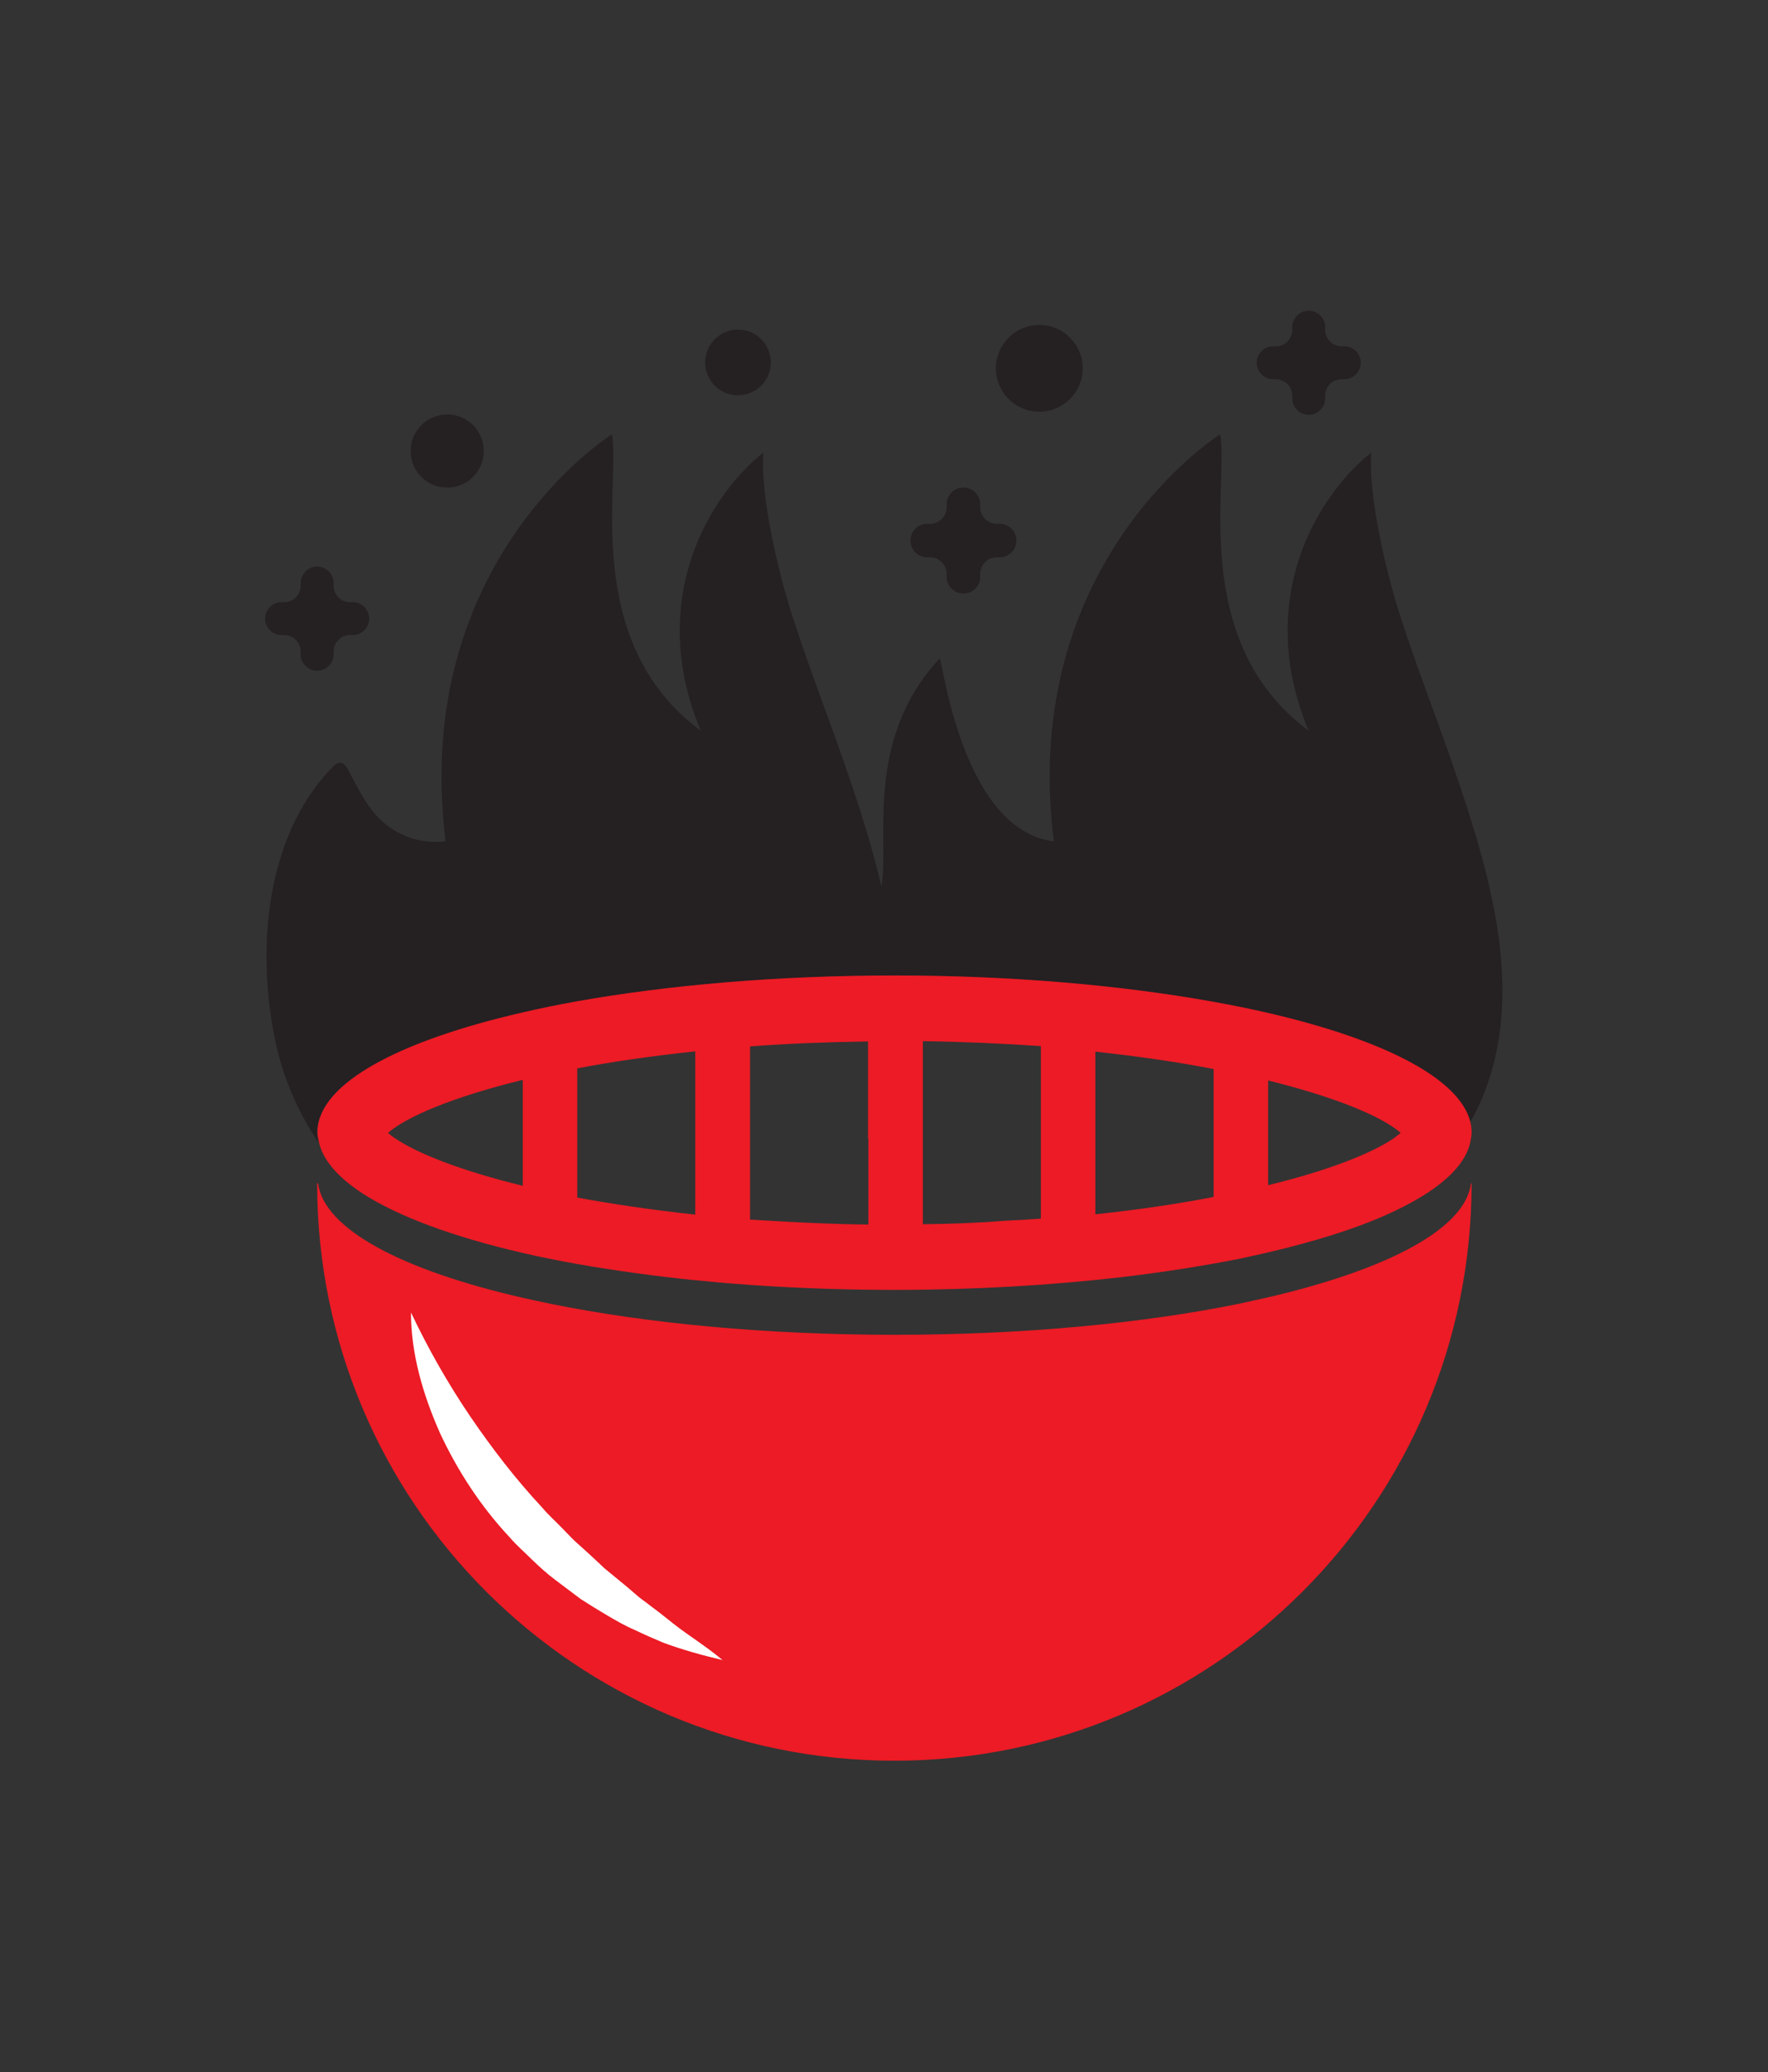
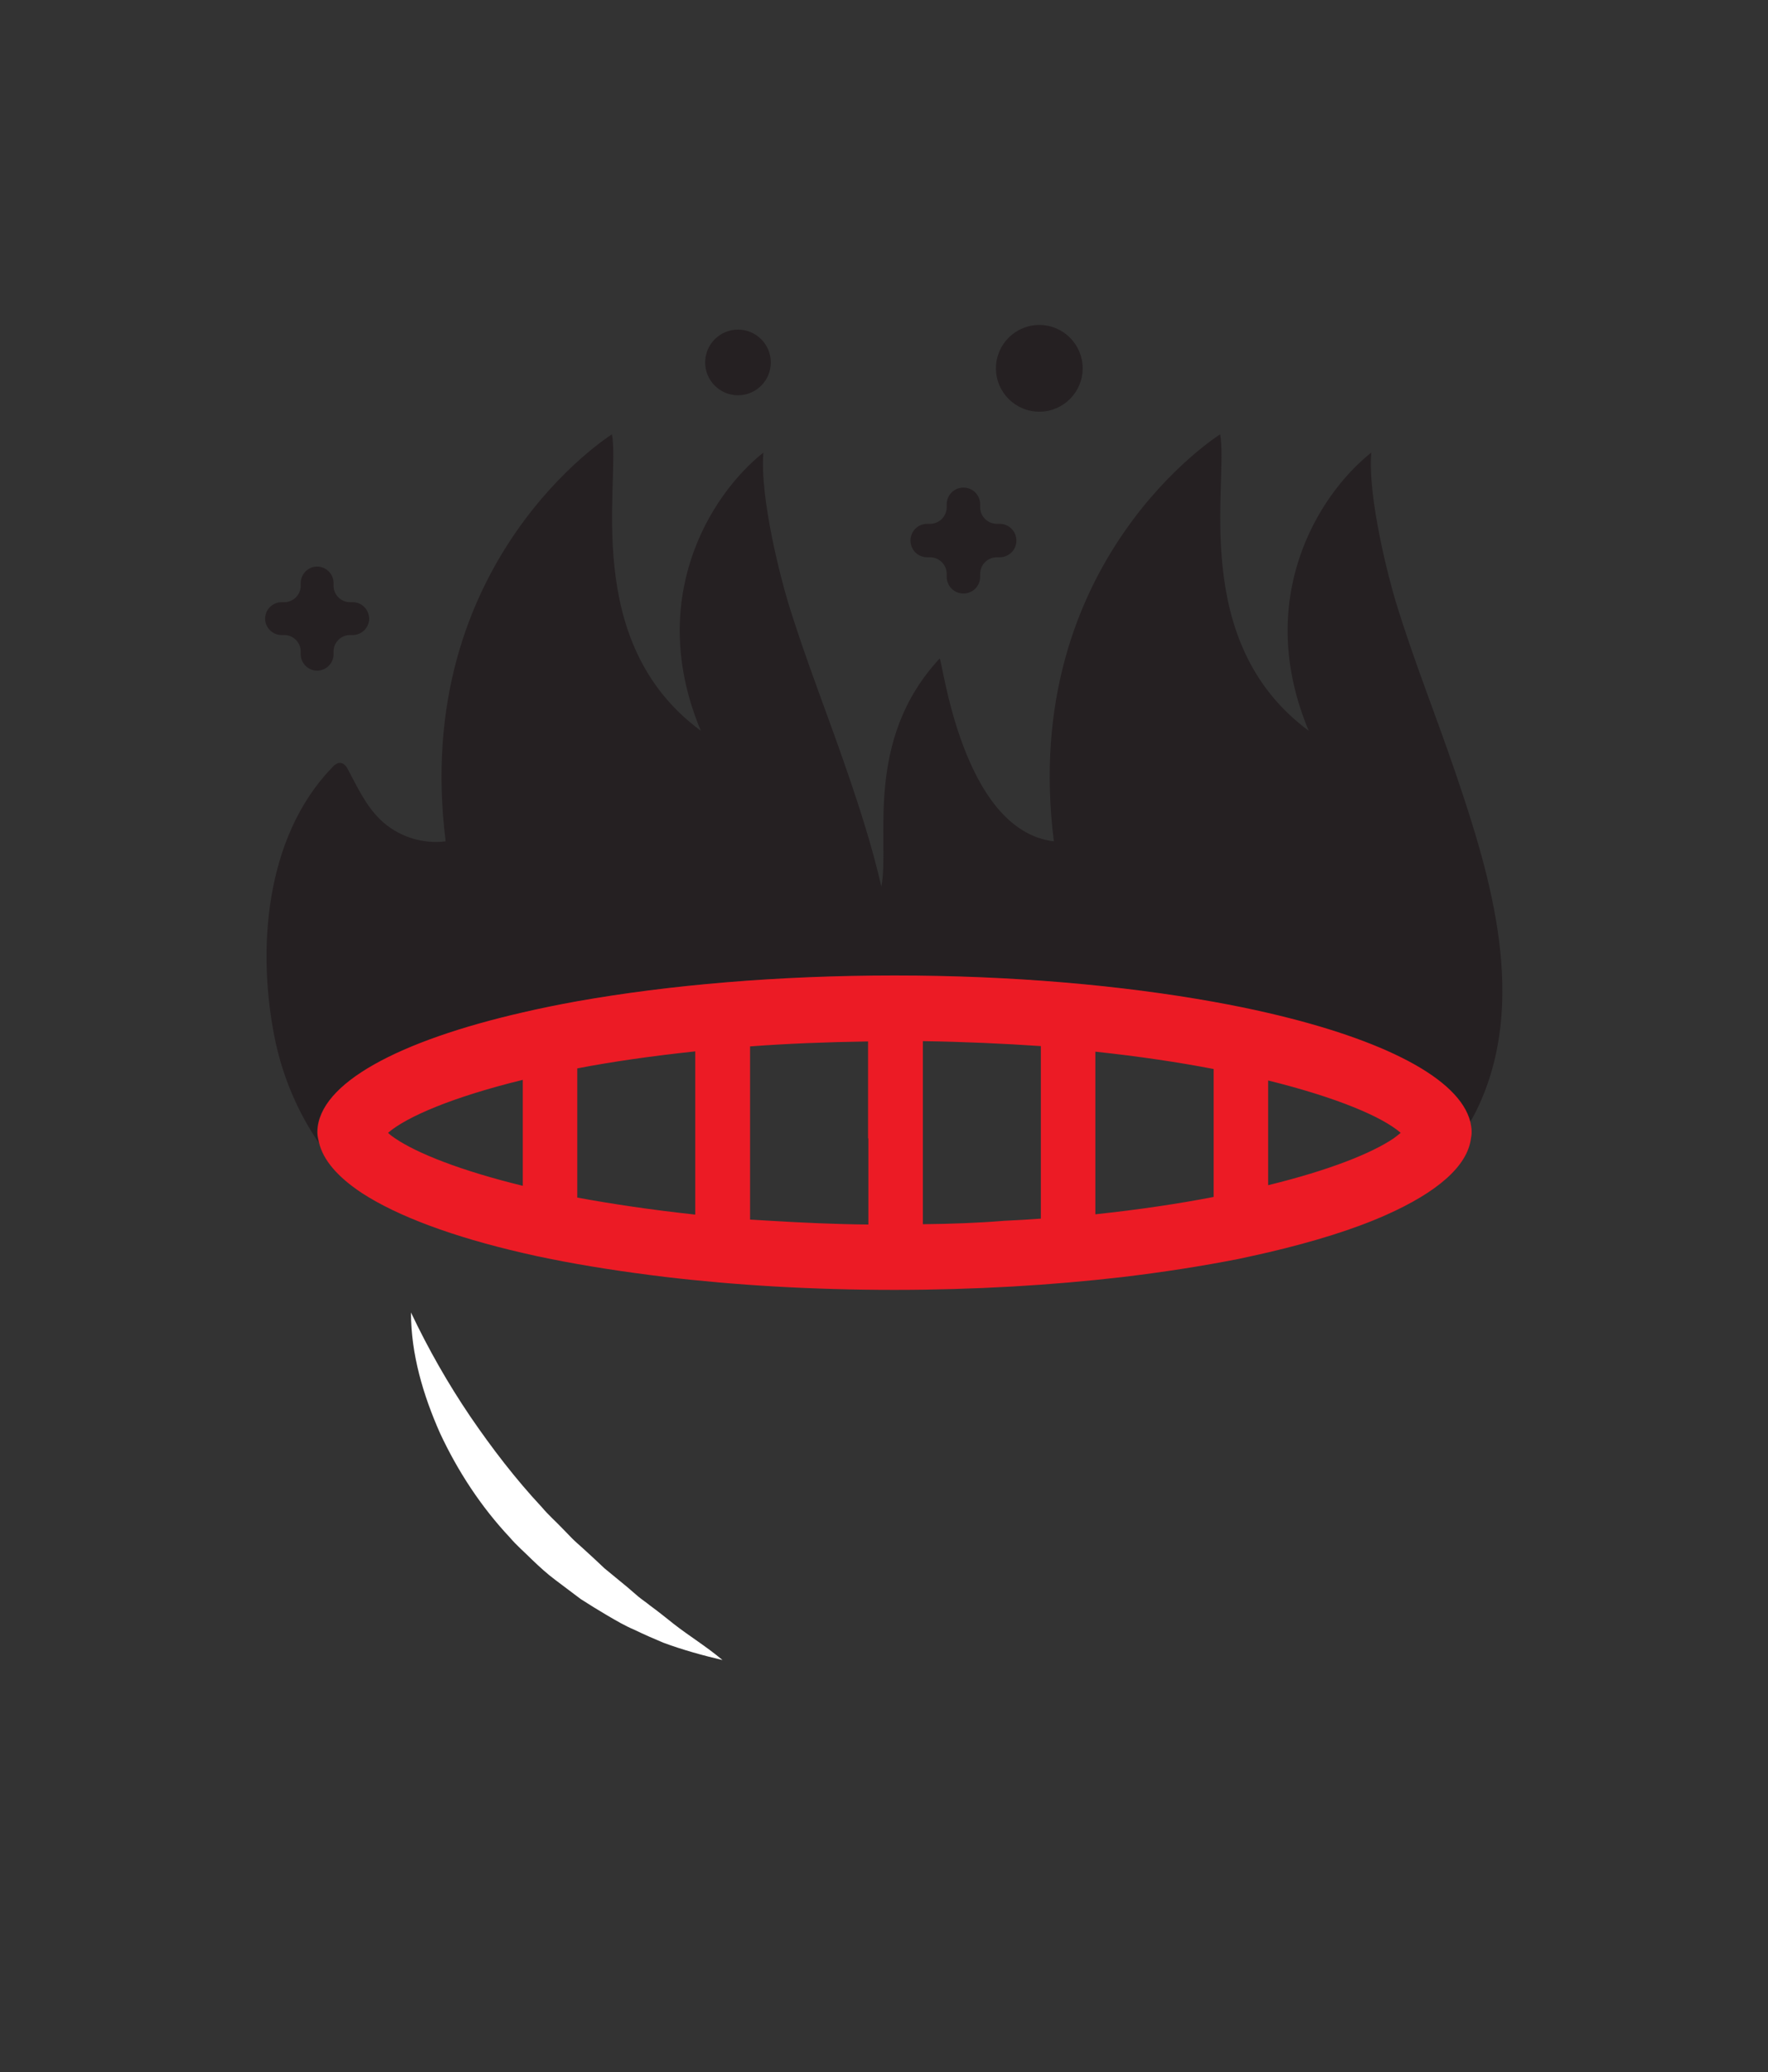
<svg xmlns="http://www.w3.org/2000/svg" width="853.528" height="1000" viewBox="0 0 853.528 1000">
  <rect x="0" y="0" width="853.528" height="1000" fill="#333333" stroke="none" />
  <defs />
  <path fill="#252022" transform="matrix(1.495 0 0 1.495 -24.869 -7.927)" d="M 339.446 174.408 L 338.546 174.408 C 335.546 174.408 333.146 172.008 333.146 169.008 L 333.146 168.108 C 333.146 165.108 330.746 162.708 327.746 162.708 L 327.746 162.708 C 324.746 162.708 322.346 165.108 322.346 168.108 L 322.346 169.008 C 322.346 172.008 319.946 174.408 316.946 174.408 L 316.046 174.408 C 313.046 174.408 310.646 176.808 310.646 179.808 L 310.646 179.808 C 310.646 182.808 313.046 185.208 316.046 185.208 L 316.946 185.208 C 319.946 185.208 322.346 187.608 322.346 190.608 L 322.346 191.508 C 322.346 194.508 324.746 196.908 327.746 196.908 L 327.746 196.908 C 330.746 196.908 333.146 194.508 333.146 191.508 L 333.146 190.608 C 333.146 187.608 335.546 185.208 338.546 185.208 L 339.446 185.208 C 342.446 185.208 344.846 182.808 344.846 179.808 L 344.846 179.808 C 344.846 176.808 342.446 174.408 339.446 174.408 Z" />
-   <path fill="#252022" transform="matrix(1.495 0 0 1.495 -24.869 -7.927)" d="M 450.746 117.108 L 449.846 117.108 C 446.946 117.108 444.546 114.708 444.546 111.808 L 444.546 110.908 C 444.546 108.008 442.146 105.608 439.246 105.608 L 439.246 105.608 C 436.346 105.608 433.946 108.008 433.946 110.908 L 433.946 111.808 C 433.946 114.708 431.546 117.108 428.646 117.108 L 427.746 117.108 C 424.846 117.108 422.446 119.508 422.446 122.408 L 422.446 122.408 C 422.446 125.308 424.846 127.708 427.746 127.708 L 428.646 127.708 C 431.546 127.708 433.946 130.108 433.946 133.008 L 433.946 133.908 C 433.946 136.808 436.346 139.208 439.246 139.208 L 439.246 139.208 C 442.146 139.208 444.546 136.808 444.546 133.908 L 444.546 133.008 C 444.546 130.108 446.946 127.708 449.846 127.708 L 450.746 127.708 C 453.646 127.708 456.046 125.308 456.046 122.408 L 456.046 122.408 C 456.046 119.408 453.646 117.108 450.746 117.108 Z" />
  <path fill="#252022" transform="matrix(1.495 0 0 1.495 -24.869 -7.927)" d="M 130.546 199.708 L 129.646 199.708 C 126.746 199.708 124.346 197.308 124.346 194.408 L 124.346 193.508 C 124.346 190.608 121.946 188.208 119.046 188.208 L 119.046 188.208 C 116.146 188.208 113.746 190.608 113.746 193.508 L 113.746 194.408 C 113.746 197.308 111.346 199.708 108.446 199.708 L 107.546 199.708 C 104.646 199.708 102.246 202.108 102.246 205.008 L 102.246 205.008 C 102.246 207.908 104.646 210.308 107.546 210.308 L 108.446 210.308 C 111.346 210.308 113.746 212.708 113.746 215.608 L 113.746 216.508 C 113.746 219.408 116.146 221.808 119.046 221.808 L 119.046 221.808 C 121.946 221.808 124.346 219.408 124.346 216.508 L 124.346 215.608 C 124.346 212.708 126.746 210.308 129.646 210.308 L 130.546 210.308 C 133.446 210.308 135.846 207.908 135.846 205.008 L 135.846 205.008 C 135.746 202.008 133.446 199.708 130.546 199.708 Z" />
-   <path fill="#ec1b25" transform="matrix(1.495 0 0 1.495 -24.869 -7.927)" d="M 426.146 424.108 C 423.046 424.808 419.846 425.508 416.646 426.208 C 385.646 432.508 347.146 436.208 305.546 436.208 C 263.946 436.208 225.446 432.508 194.446 426.208 C 191.446 425.608 188.446 424.908 185.646 424.308 C 146.546 415.408 121.246 402.108 119.346 387.308 L 119.046 387.308 C 119.046 490.308 202.546 573.708 305.446 573.708 C 408.446 573.708 491.846 490.208 491.846 387.308 L 491.646 387.308 C 489.846 402.008 464.746 415.108 426.146 424.108 Z" />
  <path fill="#252022" transform="matrix(1.495 0 0 1.495 -24.869 -7.927)" d="M 486.646 254.808 C 480.346 236.308 473.046 218.208 467.346 199.508 C 465.246 192.608 458.246 166.208 459.446 151.408 C 441.946 165.308 421.546 199.008 439.246 241.208 C 400.446 212.608 413.446 160.908 410.646 145.508 C 410.646 145.508 345.546 186.308 356.946 276.908 C 326.946 273.308 320.846 217.008 320.046 217.908 C 295.346 244.508 304.046 277.108 301.246 291.508 C 298.346 278.908 294.346 266.408 290.346 254.808 C 284.046 236.308 276.746 218.208 271.046 199.508 C 268.946 192.608 261.946 166.208 263.146 151.408 C 245.646 165.308 225.246 199.008 242.946 241.208 C 204.046 212.608 217.046 160.908 214.246 145.508 C 214.246 145.508 149.146 186.308 160.546 276.908 C 152.846 277.908 144.846 275.208 139.346 269.808 C 134.746 265.308 132.046 259.408 129.046 253.808 C 128.546 252.808 127.846 251.808 126.746 251.608 C 125.546 251.408 124.546 252.308 123.746 253.208 C 102.146 275.708 99.446 312.208 105.546 341.408 C 108.146 353.508 112.946 364.508 119.546 374.208 C 119.446 373.708 119.346 373.308 119.246 372.808 C 119.146 372.308 119.046 371.708 119.046 371.208 C 119.046 371.108 119.046 371.008 119.046 370.908 C 119.046 370.808 119.046 370.608 119.046 370.508 C 119.546 355.108 145.246 341.408 185.446 332.208 C 191.046 330.908 196.946 329.708 203.046 328.608 C 232.446 323.308 267.546 320.308 305.446 320.308 C 343.546 320.308 378.946 323.408 408.446 328.808 C 414.546 329.908 420.446 331.108 426.046 332.408 C 463.246 341.008 487.846 353.508 491.346 367.608 C 492.146 366.208 492.846 364.908 493.546 363.508 C 510.246 329.008 498.246 288.808 486.646 254.808 Z" />
  <path fill="#ec1b25" transform="matrix(1.495 0 0 1.495 -24.869 -7.927)" d="M 491.846 370.508 C 491.846 369.508 491.646 368.508 491.446 367.508 C 487.946 353.408 463.346 340.908 426.146 332.308 C 420.546 331.008 414.646 329.808 408.546 328.708 C 379.046 323.408 343.646 320.208 305.546 320.208 C 267.746 320.208 232.546 323.308 203.146 328.508 C 197.046 329.608 191.146 330.808 185.546 332.108 C 145.346 341.308 119.646 355.008 119.146 370.408 C 119.146 370.508 119.146 370.708 119.146 370.808 C 119.146 370.908 119.146 371.008 119.146 371.108 C 119.146 371.608 119.246 372.208 119.346 372.708 C 119.446 373.208 119.546 373.608 119.646 374.108 C 120.946 379.808 125.746 385.308 133.446 390.408 C 144.946 397.908 162.946 404.608 185.546 409.808 C 188.446 410.508 191.346 411.108 194.346 411.708 C 205.746 414.008 218.146 415.908 231.246 417.508 C 253.946 420.208 279.046 421.708 305.446 421.708 C 331.446 421.708 356.246 420.208 378.746 417.608 C 392.246 416.008 404.946 414.008 416.646 411.708 C 419.946 411.008 423.046 410.308 426.146 409.608 C 441.046 406.108 453.946 402.108 464.246 397.508 C 480.646 390.208 490.546 381.808 491.646 372.708 C 491.746 372.208 491.846 371.608 491.846 371.108 C 491.846 371.008 491.846 370.908 491.846 370.808 C 491.846 370.808 491.846 370.708 491.846 370.508 Z M 185.446 372.808 L 185.446 388.108 C 165.346 383.208 151.346 377.608 144.246 372.808 C 143.346 372.208 142.546 371.608 141.946 371.008 C 147.946 365.808 162.946 359.408 185.446 353.908 L 185.446 372.808 Z M 203.046 391.908 L 203.046 372.808 L 203.046 350.208 C 214.446 348.008 227.146 346.208 241.146 344.708 L 241.146 372.808 L 241.146 397.408 C 227.246 395.908 214.446 394.008 203.046 391.908 Z M 297.046 372.808 L 297.046 400.608 C 286.046 400.508 275.546 400.008 265.546 399.408 C 263.346 399.308 261.046 399.108 258.846 399.008 L 258.846 372.808 L 258.846 343.108 C 270.846 342.208 283.546 341.708 296.946 341.508 L 296.946 364.008 L 296.946 372.808 Z M 314.646 400.508 L 314.646 372.708 L 314.646 371.908 L 314.646 341.408 C 328.146 341.608 340.846 342.208 352.746 343.008 L 352.746 372.608 L 352.746 398.708 C 348.846 399.008 344.946 399.208 340.846 399.408 C 332.446 400.108 323.746 400.408 314.646 400.508 Z M 408.546 372.808 L 408.546 391.708 C 397.146 393.908 384.446 395.808 370.346 397.308 L 370.346 372.808 L 370.346 344.808 C 384.346 346.308 397.146 348.208 408.546 350.408 L 408.546 372.808 Z M 426.146 387.908 L 426.146 372.808 L 426.146 354.108 C 448.346 359.608 462.946 365.808 468.946 371.008 C 468.246 371.608 467.446 372.208 466.646 372.808 C 459.546 377.608 445.846 383.108 426.146 387.908 Z" />
  <path fill="#252022" transform="matrix(1.495 0 0 1.495 -24.869 -7.927)" d="M 265.546 122.308 C 265.546 128.162 260.8 132.908 254.946 132.908 C 249.091 132.908 244.346 128.162 244.346 122.308 C 244.346 116.453 249.091 111.708 254.946 111.708 C 260.8 111.708 265.546 116.453 265.546 122.308 Z" />
  <path fill="#252022" transform="matrix(1.495 0 0 1.495 -24.869 -7.927)" d="M 366.246 124.208 C 366.246 131.94 359.978 138.208 352.246 138.208 C 344.514 138.208 338.246 131.94 338.246 124.208 C 338.246 116.476 344.514 110.208 352.246 110.208 C 359.978 110.208 366.246 116.476 366.246 124.208 Z" />
-   <path fill="#252022" transform="matrix(1.495 0 0 1.495 -24.869 -7.927)" d="M 172.846 150.908 C 172.846 157.425 167.562 162.708 161.046 162.708 C 154.529 162.708 149.246 157.425 149.246 150.908 C 149.246 144.391 154.529 139.108 161.046 139.108 C 167.562 139.108 172.846 144.391 172.846 150.908 Z" />
  <path fill="#ffffff" transform="matrix(1.495 0 0 1.495 -24.869 -7.927)" d="M 149.346 429.008 C 155.046 441.008 161.346 452.008 168.446 462.508 C 175.546 472.908 183.146 482.808 191.646 491.908 C 193.646 494.308 196.046 496.408 198.146 498.608 L 201.446 502.008 C 202.546 503.108 203.746 504.108 204.946 505.208 C 207.246 507.308 209.546 509.408 211.846 511.608 L 219.146 517.608 L 222.746 520.708 C 223.946 521.708 225.346 522.608 226.546 523.608 C 229.146 525.508 231.646 527.508 234.146 529.508 C 239.246 533.508 244.746 536.808 249.946 541.208 C 243.546 539.708 237.046 537.908 230.846 535.608 C 227.746 534.308 224.746 533.008 221.646 531.508 C 218.546 530.208 215.646 528.508 212.746 526.808 C 209.846 525.108 206.946 523.308 204.146 521.508 C 201.446 519.508 198.746 517.408 196.046 515.408 C 193.346 513.408 190.846 511.108 188.446 508.808 C 186.046 506.408 183.446 504.208 181.246 501.608 C 171.946 491.708 164.446 480.208 158.746 468.008 C 153.246 455.608 149.346 442.408 149.346 429.008 Z" />
</svg>